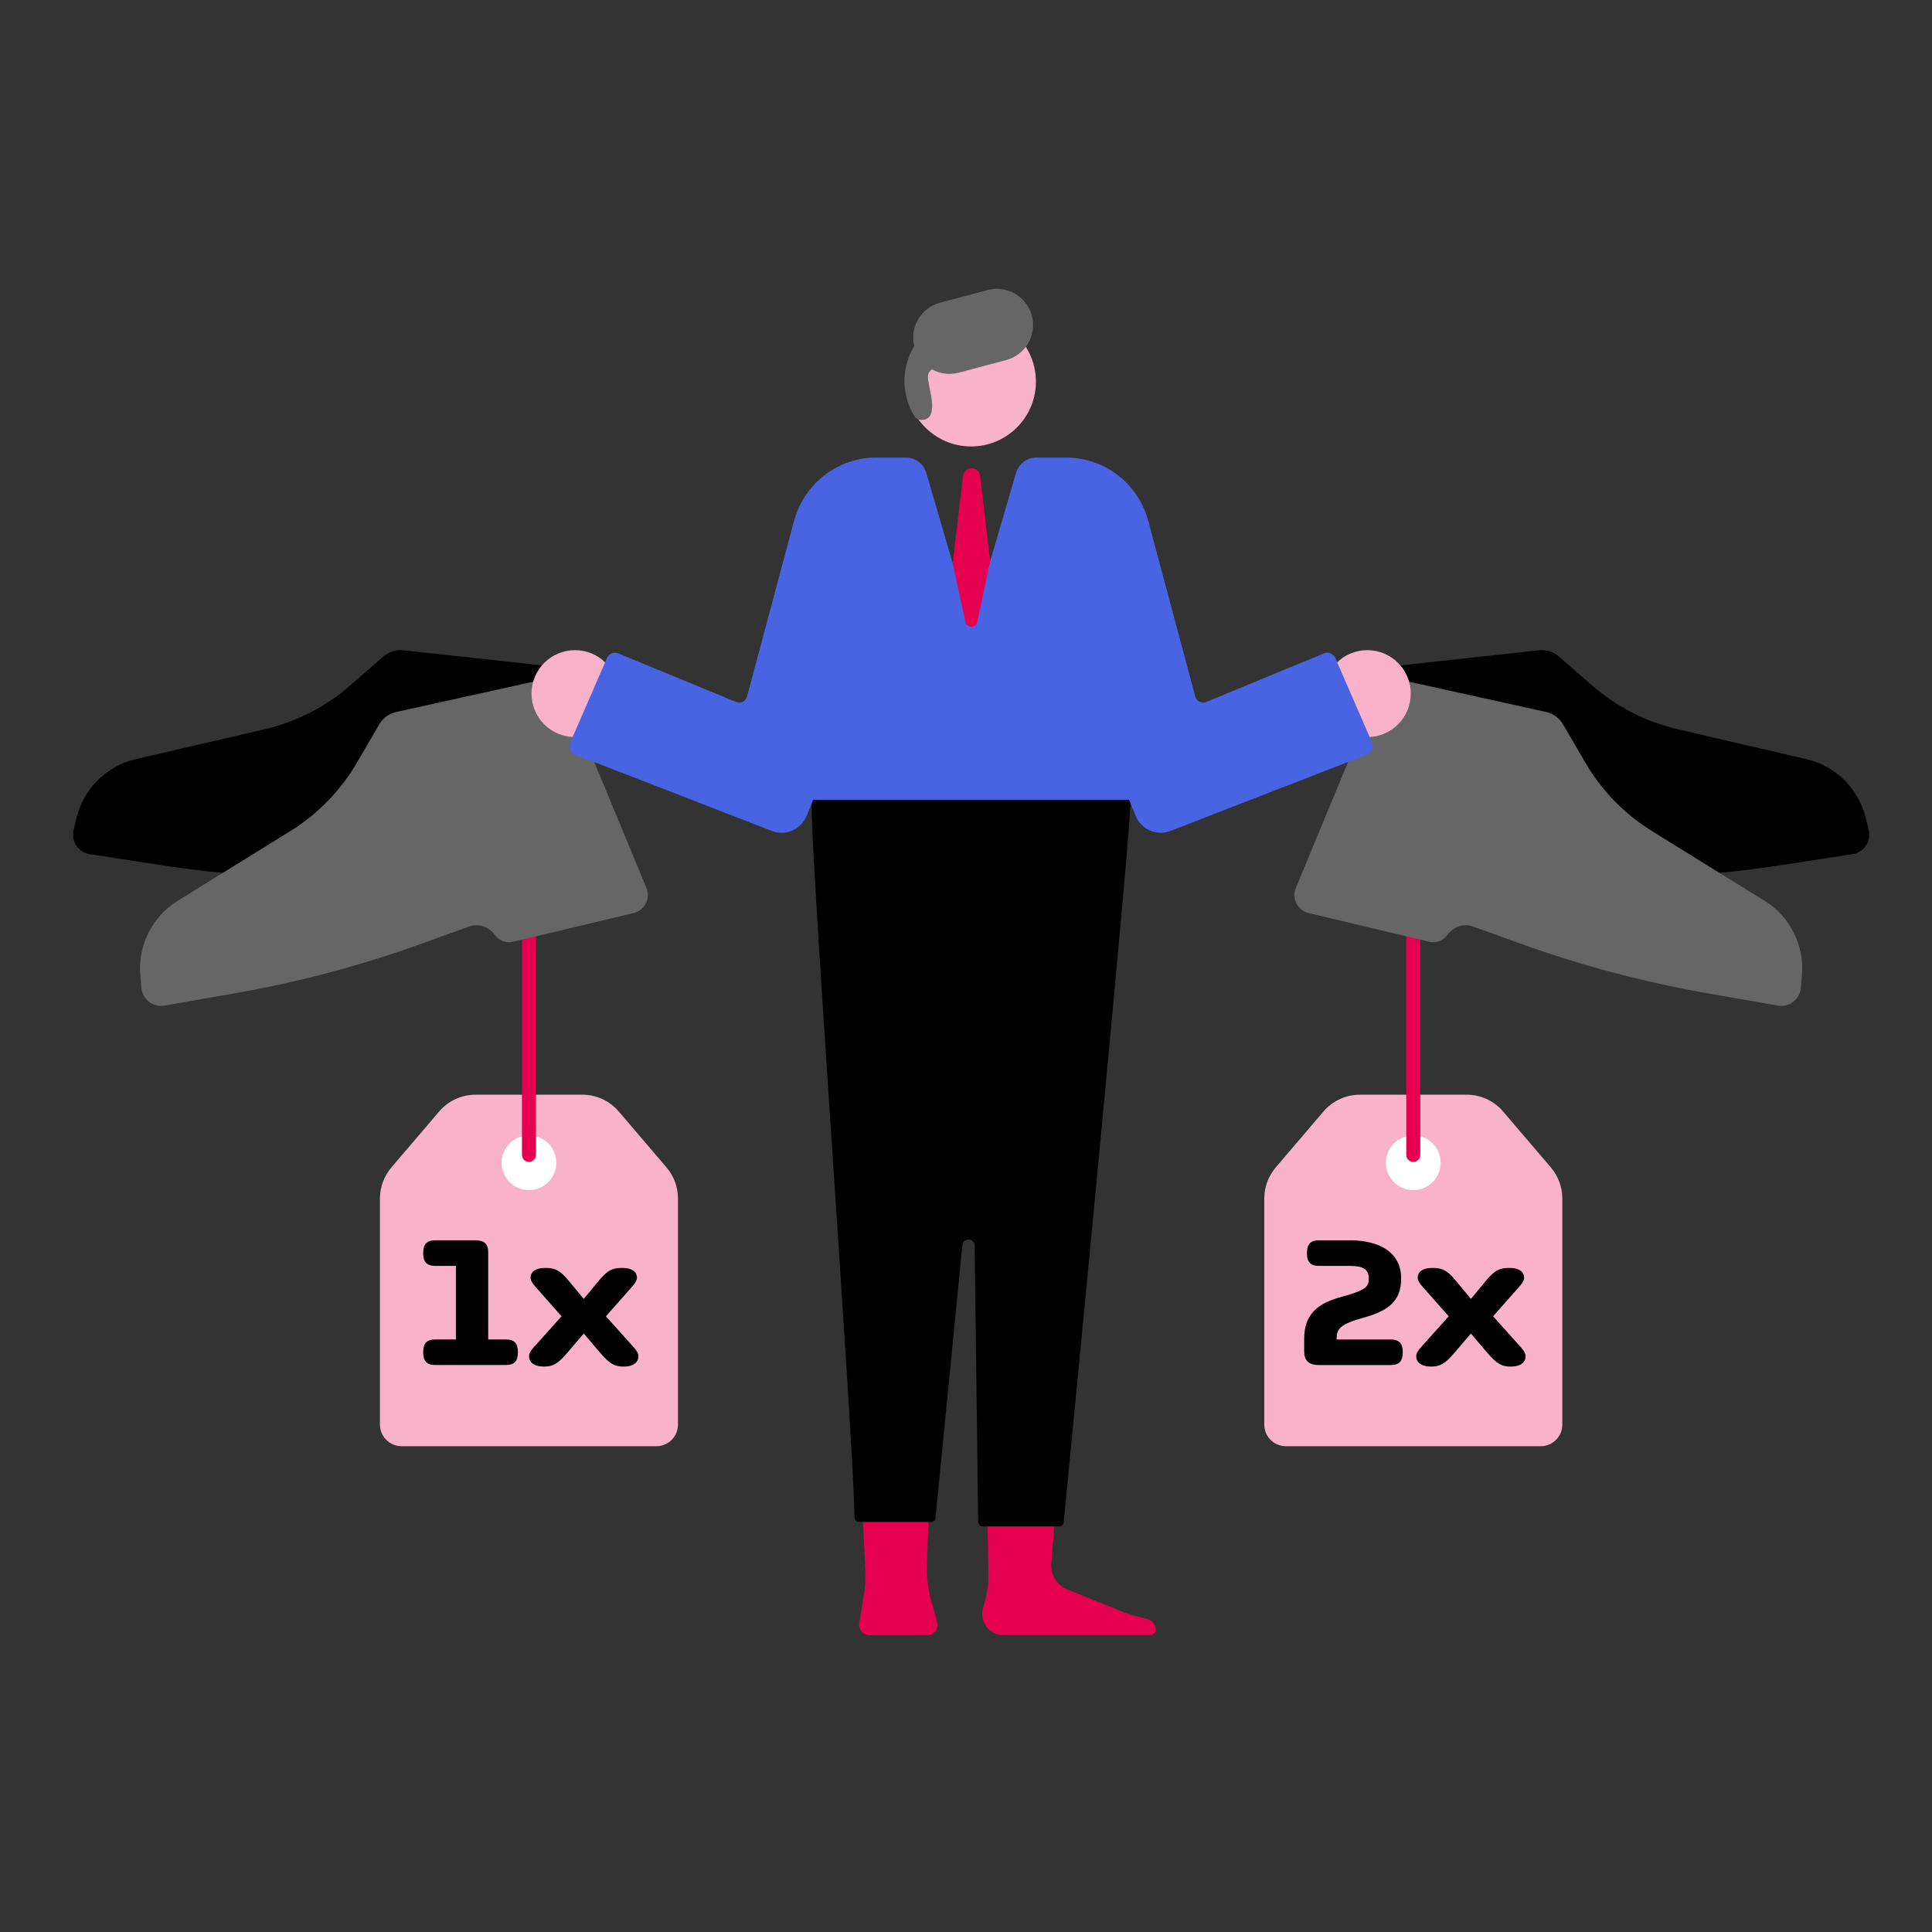
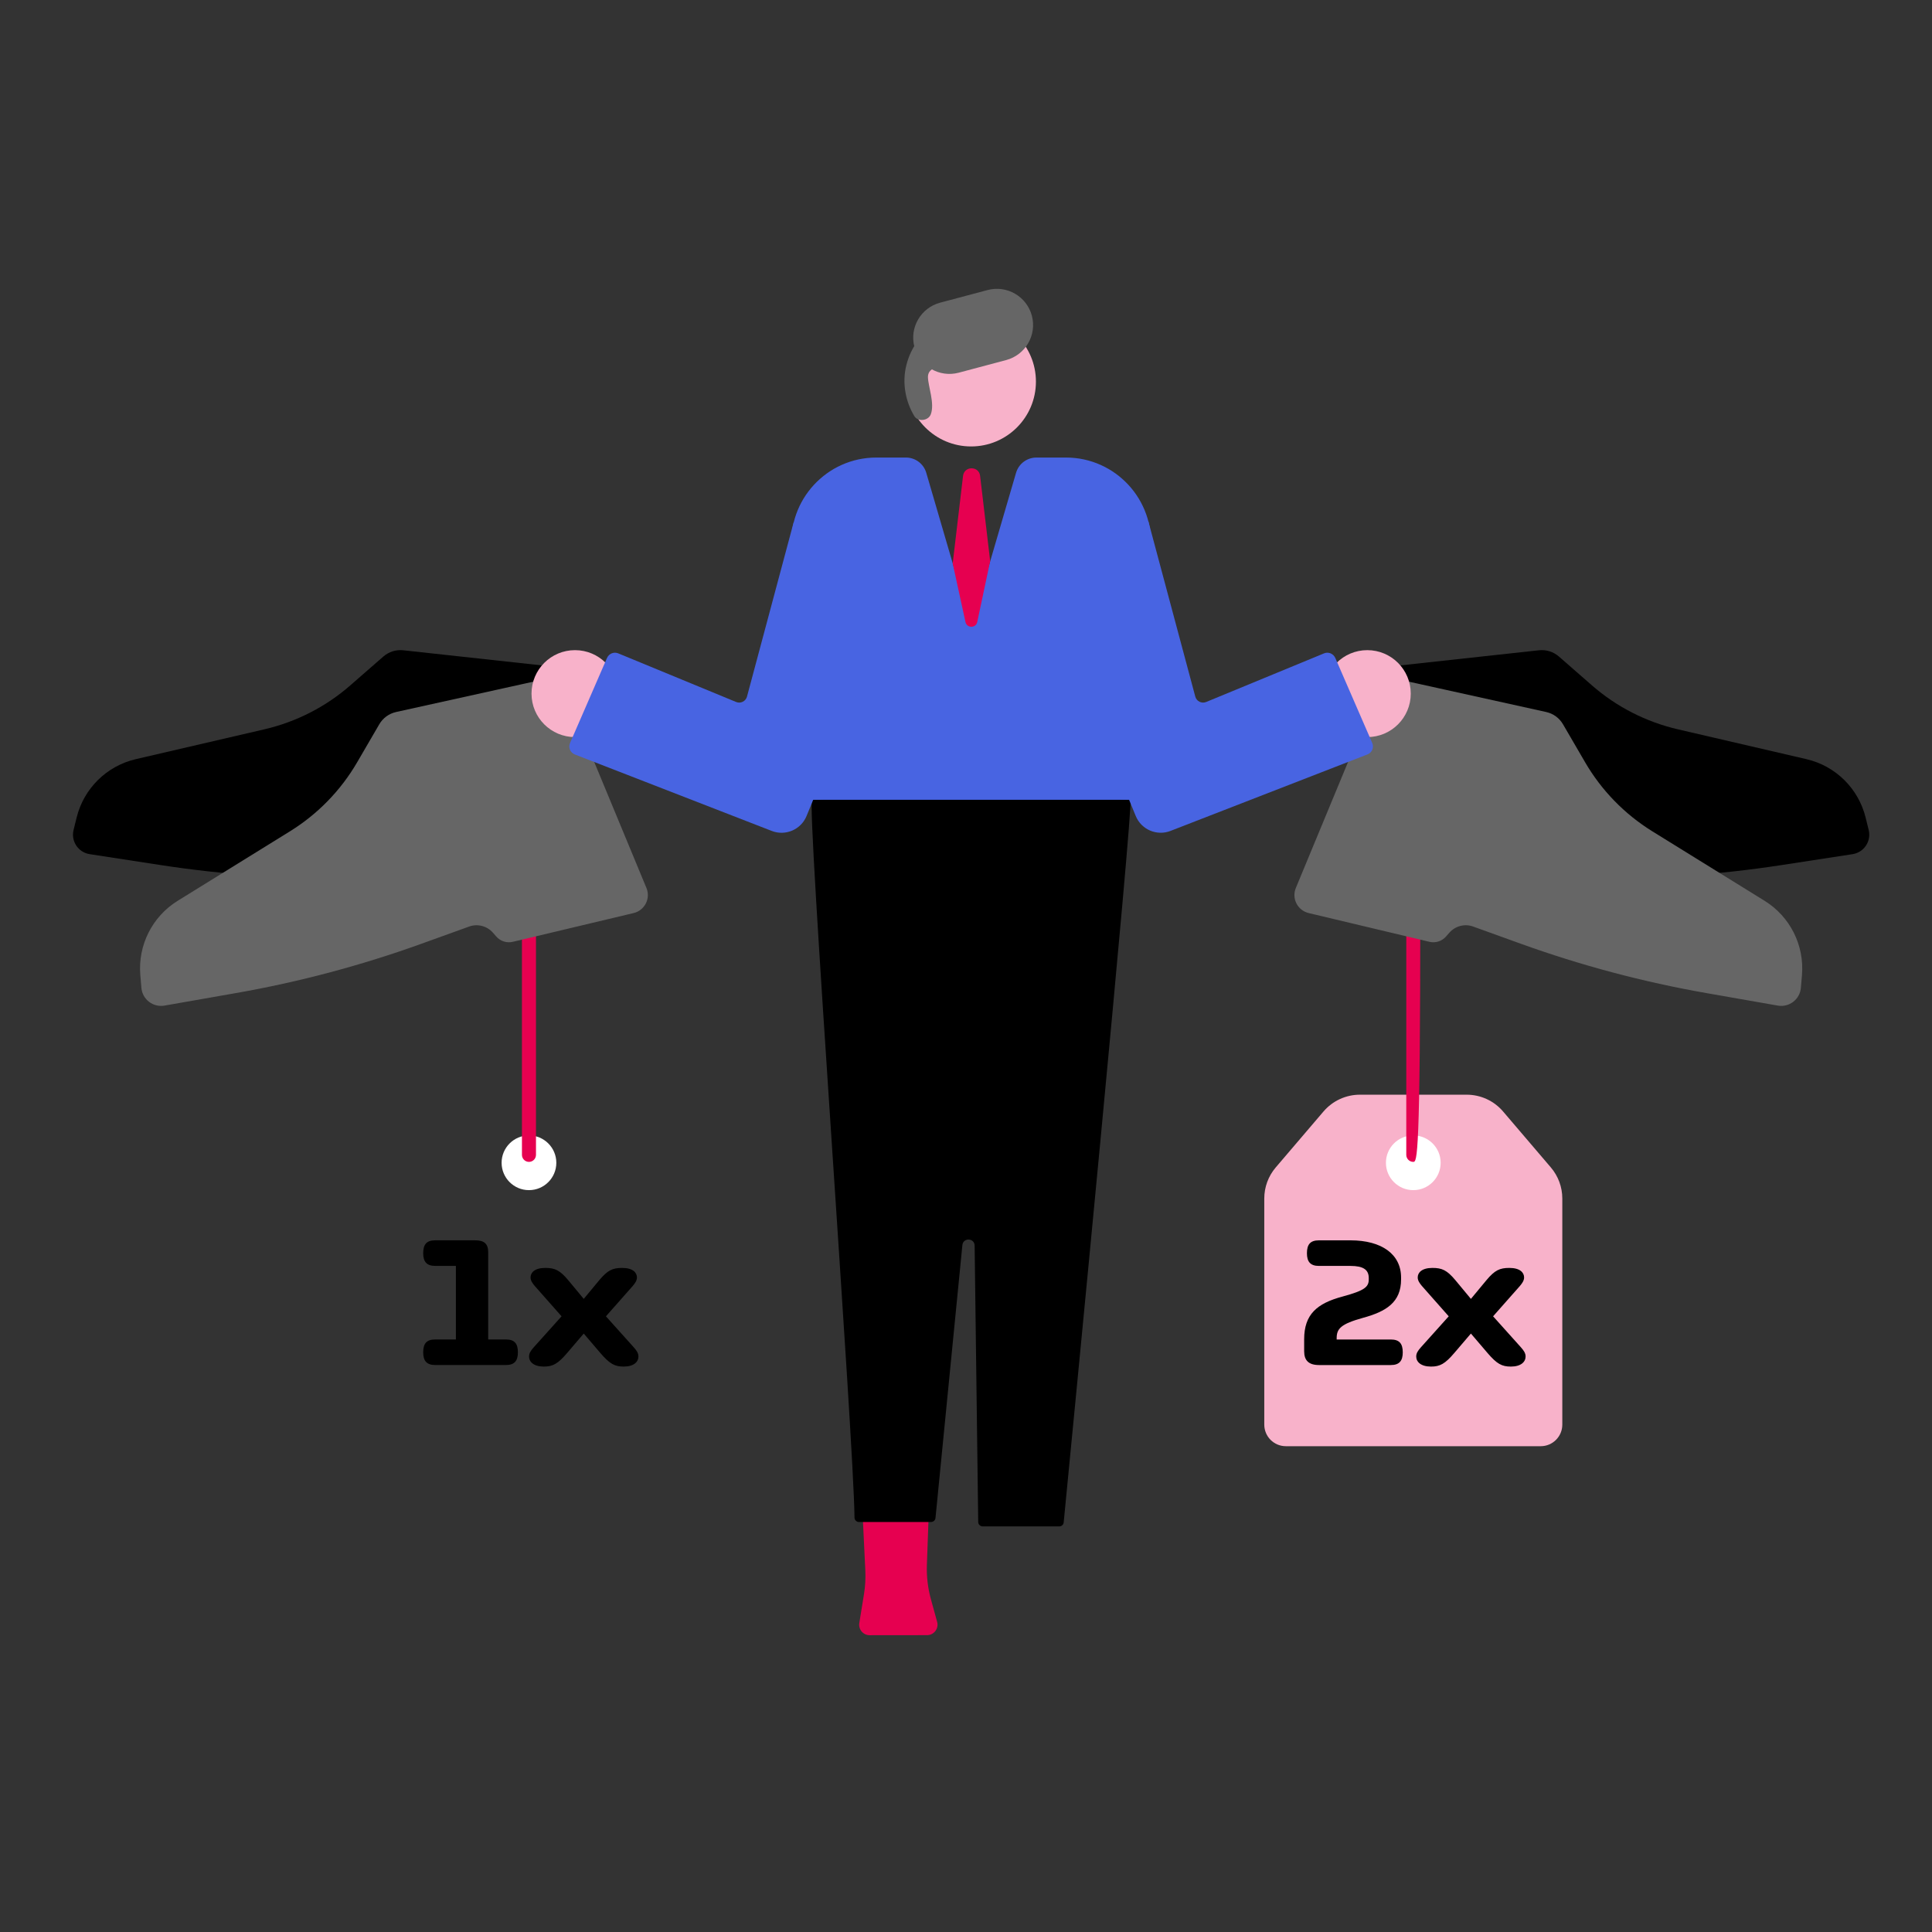
<svg xmlns="http://www.w3.org/2000/svg" version="1.1" id="Ebene_1" x="0px" y="0px" viewBox="0 0 620 620" style="enable-background:new 0 0 620 620;" xml:space="preserve">
  <rect x="0" y="0" width="620" height="620" fill="#333333" stroke="none" />
  <style type="text/css">
	.st0{fill:#E60050;}
	.st1{fill:#4864E2;}
	.st2{fill:#F8B2CA;}
	.st3{fill:#666666;}
	.st4{fill:#FFFFFF;}
</style>
  <g>
    <path class="st0" d="M300.74,520.48l-1.99-7.23c-1-3.61-1.43-7.35-1.3-11.09l0.71-19.86h-21.51l1.04,21.66   c0.12,2.55-0.02,5.11-0.43,7.63l-1.5,9.26c-0.33,2.05,1.25,3.91,3.33,3.91l18.41-0.02C299.72,524.74,301.33,522.62,300.74,520.48z" />
  </g>
  <g>
-     <path class="st0" d="M359.98,517.12l-17.41-7.03c-3.39-1.37-5.5-4.78-5.21-8.42l1.55-19.38l-22.12,0l0.4,23.13   c0.05,2.68-0.29,5.35-0.99,7.93l-0.77,2.8c-1.18,4.32,2.07,8.58,6.55,8.58h47.12c0.97,0,1.76-0.79,1.76-1.76l0,0   c0-1.62-1.1-3.02-2.66-3.42l-3.26-0.82C363.26,518.32,361.6,517.78,359.98,517.12z" />
-   </g>
+     </g>
  <g>
    <path d="M275.66,488.43c-0.79,0-1.43-0.63-1.44-1.42c-0.21-25.16-15.49-230.35-13.6-230.35c14.26-0.04,36.92-10.01,57.15-10.01   c17.49,0,32.66,9.97,44.99,10.01c1.19-0.02-19.6,213.29-21.41,231.89c-0.07,0.74-0.69,1.29-1.43,1.29h-24.56   c-0.79,0-1.43-0.63-1.44-1.42l-1.15-88.69c-0.03-2.48-3.68-2.64-3.93-0.17l-8.63,87.56c-0.07,0.74-0.69,1.3-1.43,1.3L275.66,488.43   z" />
  </g>
  <g>
    <path d="M445.41,213.97l48.47-5.29c2.32-0.25,4.63,0.48,6.39,2.01l10.62,9.27c7.88,6.88,17.34,11.71,27.53,14.08l41.28,9.58   c9.36,2.17,16.7,9.42,19,18.75l0.98,3.98c0.89,3.61-1.51,7.2-5.18,7.76l-22.96,3.53c-20.39,3.13-41.02,4.5-61.64,4.09l-16.15-0.32   c-2.88-0.06-5.49,1.65-6.59,4.31l-0.63,1.52c-0.76,1.85-2.49,3.12-4.48,3.3l-39.69,3.68c-3.64,0.34-6.72-2.66-6.48-6.31l4.59-68.8   C440.66,216.43,442.74,214.27,445.41,213.97z" />
  </g>
  <g>
    <path class="st1" d="M342.07,146.83h-9.47c-3.03,0-5.69,2-6.54,4.9l-13.63,46.65h-1.55l-13.63-46.65c-0.85-2.91-3.51-4.9-6.54-4.9   h-9.47c-15.95,0-28.5,13.62-27.21,29.51l6.54,80.33h102.19l6.54-80.33C370.57,160.44,358.02,146.83,342.07,146.83z" />
  </g>
  <g>
    <path class="st0" d="M309.05,152.72l-3.32,28.09l4.1,18.8c0.44,2.03,3.35,2.03,3.78-0.01l4.15-19.53l-3.23-27.35   C314.15,149.47,309.44,149.47,309.05,152.72z" />
  </g>
  <g>
    <circle class="st2" cx="311.64" cy="122.47" r="20.8" />
  </g>
  <g>
    <path class="st3" d="M297.79,121.09c0.08,2.95,2.22,8.39,0.92,11.85c-0.81,2.17-4.16,2.44-5.26,0.64   c-2.83-4.63-4.03-10.67-2.6-16.36c2.96-11.85,14.42-18.45,26.2-15.54c3.95,0.98,5.77,1.66,7.93,5.2   c5.09,8.36-13.98,10.34-22.47,10.75C299.54,117.76,297.73,118.86,297.79,121.09z" />
  </g>
  <g>
    <path class="st2" d="M470.68,351.3H436.4c-4.49,0-8.75,1.97-11.67,5.38l-15.34,17.97c-2.37,2.78-3.67,6.31-3.67,9.96v72.57   c0,3.82,3.1,6.92,6.92,6.92h81.8c3.82,0,6.92-3.1,6.92-6.92v-72.57c0-3.65-1.3-7.18-3.67-9.96l-15.34-17.97   C479.44,353.27,475.17,351.3,470.68,351.3z" />
  </g>
  <g>
    <g>
      <path d="M428.94,429.86h17.38c2.76,0,3.84,1.32,3.84,4.13c0,2.7-1.08,4.07-3.84,4.07h-23.01c-3.36,0-4.79-1.5-4.79-4.43v-3.84    c0-7.97,4.07-11.51,12.34-13.72c7.07-1.92,8.39-3.06,8.39-5.51v-0.42c0-2.7-1.8-3.89-5.87-3.89h-10.13    c-2.76,0-3.84-1.38-3.84-4.07c0-2.82,1.08-4.14,3.84-4.14h10.13c10.07,0,16.24,4.5,16.24,11.93v0.6c0,7.37-4.79,10.31-12.22,12.34    c-7.13,1.98-8.45,3.48-8.45,6.53V429.86z" />
      <path d="M454.48,435.31c0-1.08,0.6-1.92,1.5-2.94l8.93-9.95l-8.63-9.77c-0.72-0.84-1.32-1.74-1.32-2.7c0-1.56,1.32-3.06,4.73-3.06    c3.06,0,4.67,0.72,7.37,3.95l4.97,5.99l4.97-5.99c2.7-3.24,4.31-3.95,7.37-3.95c3.42,0,4.73,1.5,4.73,3.06    c0,0.96-0.6,1.86-1.32,2.7l-8.63,9.77l8.93,9.95c0.9,1.02,1.5,1.86,1.5,2.94c0,1.74-1.5,3.24-4.73,3.24    c-2.88,0-4.49-0.84-7.55-4.43l-5.27-6.17l-5.27,6.17c-3.06,3.6-4.67,4.43-7.55,4.43C455.98,438.54,454.48,437.05,454.48,435.31z" />
    </g>
  </g>
  <g>
    <circle class="st4" cx="453.54" cy="373.15" r="8.78" />
  </g>
  <g>
-     <path class="st0" d="M453.54,372.86c-1.24,0-2.25-1.01-2.25-2.25v-79.98c0-1.24,1.01-2.25,2.25-2.25s2.25,1.01,2.25,2.25v79.98   C455.79,371.85,454.78,372.86,453.54,372.86z" />
+     <path class="st0" d="M453.54,372.86c-1.24,0-2.25-1.01-2.25-2.25v-79.98c0-1.24,1.01-2.25,2.25-2.25s2.25,1.01,2.25,2.25C455.79,371.85,454.78,372.86,453.54,372.86z" />
  </g>
  <g>
    <path class="st3" d="M448.58,217.97l47.6,10.52c2.28,0.5,4.24,1.93,5.41,3.95l7.09,12.18c5.26,9.04,12.67,16.65,21.57,22.16   l36.03,22.3c8.17,5.06,12.8,14.27,11.99,23.85l-0.35,4.08c-0.31,3.7-3.74,6.34-7.4,5.7l-22.88-4.01   c-20.32-3.56-40.3-8.88-59.7-15.88l-15.19-5.48c-2.71-0.98-5.73-0.19-7.63,1.97l-1.09,1.24c-1.32,1.5-3.35,2.15-5.3,1.69   l-38.77-9.23c-3.56-0.85-5.51-4.68-4.11-8.05l26.4-63.7C443.29,218.78,445.95,217.39,448.58,217.97z" />
  </g>
  <g>
    <circle class="st2" cx="438.78" cy="222.59" r="13.95" />
  </g>
  <g>
    <path class="st1" d="M424.9,209.67l-37.82,15.6c-1.45,0.6-3.1-0.21-3.5-1.73l-15.06-56.25l-36.06,16.59l32.01,77.98   c1.79,4.37,6.76,6.5,11.16,4.79l63.21-24.55c1.46-0.57,2.15-2.23,1.53-3.66l-11.87-27.32C427.87,209.74,426.28,209.1,424.9,209.67z   " />
  </g>
  <g>
    <path d="M177.88,213.97l-48.47-5.29c-2.32-0.25-4.63,0.48-6.39,2.01l-10.62,9.27c-7.88,6.88-17.34,11.71-27.53,14.08l-41.28,9.58   c-9.36,2.17-16.7,9.42-19,18.75l-0.98,3.98c-0.89,3.61,1.51,7.2,5.18,7.76l22.96,3.53c20.39,3.13,41.02,4.5,61.64,4.09l16.15-0.32   c2.88-0.06,5.49,1.65,6.59,4.31l0.63,1.52c0.76,1.85,2.49,3.12,4.48,3.3l39.69,3.68c3.64,0.34,6.72-2.66,6.48-6.31l-4.59-68.8   C182.63,216.43,180.55,214.27,177.88,213.97z" />
  </g>
  <g>
-     <path class="st2" d="M152.61,351.3h34.28c4.49,0,8.75,1.97,11.67,5.38l15.34,17.97c2.37,2.78,3.67,6.31,3.67,9.96v72.57   c0,3.82-3.1,6.92-6.92,6.92h-81.8c-3.82,0-6.92-3.1-6.92-6.92v-72.57c0-3.65,1.3-7.18,3.67-9.96l15.34-17.97   C143.86,353.27,148.12,351.3,152.61,351.3z" />
-   </g>
+     </g>
  <g>
    <g>
      <path d="M156.67,401.87v27.98h5.69c2.76,0,3.84,1.32,3.84,4.13c0,2.7-1.08,4.07-3.84,4.07h-22.71c-2.76,0-3.84-1.38-3.84-4.07    c0-2.82,1.08-4.13,3.84-4.13h6.65v-23.61h-6.65c-2.76,0-3.84-1.38-3.84-4.07c0-2.82,1.08-4.14,3.84-4.14h12.88    C155.35,398.04,156.67,399.11,156.67,401.87z" />
      <path d="M169.78,435.31c0-1.08,0.6-1.92,1.5-2.94l8.93-9.95l-8.63-9.77c-0.72-0.84-1.32-1.74-1.32-2.7c0-1.56,1.32-3.06,4.73-3.06    c3.06,0,4.67,0.72,7.37,3.95l4.97,5.99l4.97-5.99c2.7-3.24,4.31-3.95,7.37-3.95c3.42,0,4.73,1.5,4.73,3.06    c0,0.96-0.6,1.86-1.32,2.7l-8.63,9.77l8.93,9.95c0.9,1.02,1.5,1.86,1.5,2.94c0,1.74-1.5,3.24-4.73,3.24    c-2.88,0-4.49-0.84-7.55-4.43l-5.27-6.17l-5.27,6.17c-3.06,3.6-4.67,4.43-7.55,4.43C171.28,438.54,169.78,437.05,169.78,435.31z" />
    </g>
  </g>
  <g>
    <circle class="st4" cx="169.75" cy="373.15" r="8.78" />
  </g>
  <g>
    <path class="st0" d="M169.75,372.86c-1.24,0-2.25-1.01-2.25-2.25v-79.98c0-1.24,1.01-2.25,2.25-2.25c1.24,0,2.25,1.01,2.25,2.25   v79.98C172,371.85,170.99,372.86,169.75,372.86z" />
  </g>
  <g>
    <path class="st3" d="M174.72,217.97l-47.6,10.52c-2.28,0.5-4.24,1.93-5.41,3.95l-7.09,12.18c-5.26,9.04-12.67,16.65-21.57,22.16   l-36.03,22.3c-8.17,5.06-12.8,14.27-11.99,23.85l0.35,4.08c0.31,3.7,3.74,6.34,7.4,5.7l22.88-4.01c20.32-3.56,40.3-8.88,59.7-15.88   l15.19-5.48c2.71-0.98,5.73-0.19,7.63,1.97l1.09,1.24c1.32,1.5,3.35,2.15,5.3,1.69l38.77-9.23c3.56-0.85,5.51-4.68,4.11-8.05   l-26.4-63.7C180,218.78,177.34,217.39,174.72,217.97z" />
  </g>
  <g>
    <circle class="st2" cx="184.52" cy="222.59" r="13.95" />
  </g>
  <g>
    <path class="st1" d="M198.4,209.67l37.82,15.6c1.45,0.6,3.1-0.21,3.5-1.73l14.99-55.99l36.13,16.34l-32.01,77.98   c-1.79,4.37-6.76,6.5-11.16,4.79l-63.21-24.55c-1.46-0.57-2.15-2.23-1.53-3.66l11.87-27.32   C195.42,209.74,197.01,209.1,198.4,209.67z" />
  </g>
  <g>
    <path class="st3" d="M322.89,115.55l-15.22,4.05c-6.2,1.65-12.57-2.04-14.22-8.25v0c-1.65-6.2,2.04-12.57,8.25-14.22l15.22-4.05   c6.2-1.65,12.57,2.04,14.22,8.25v0C332.78,107.53,329.09,113.9,322.89,115.55z" />
  </g>
</svg>